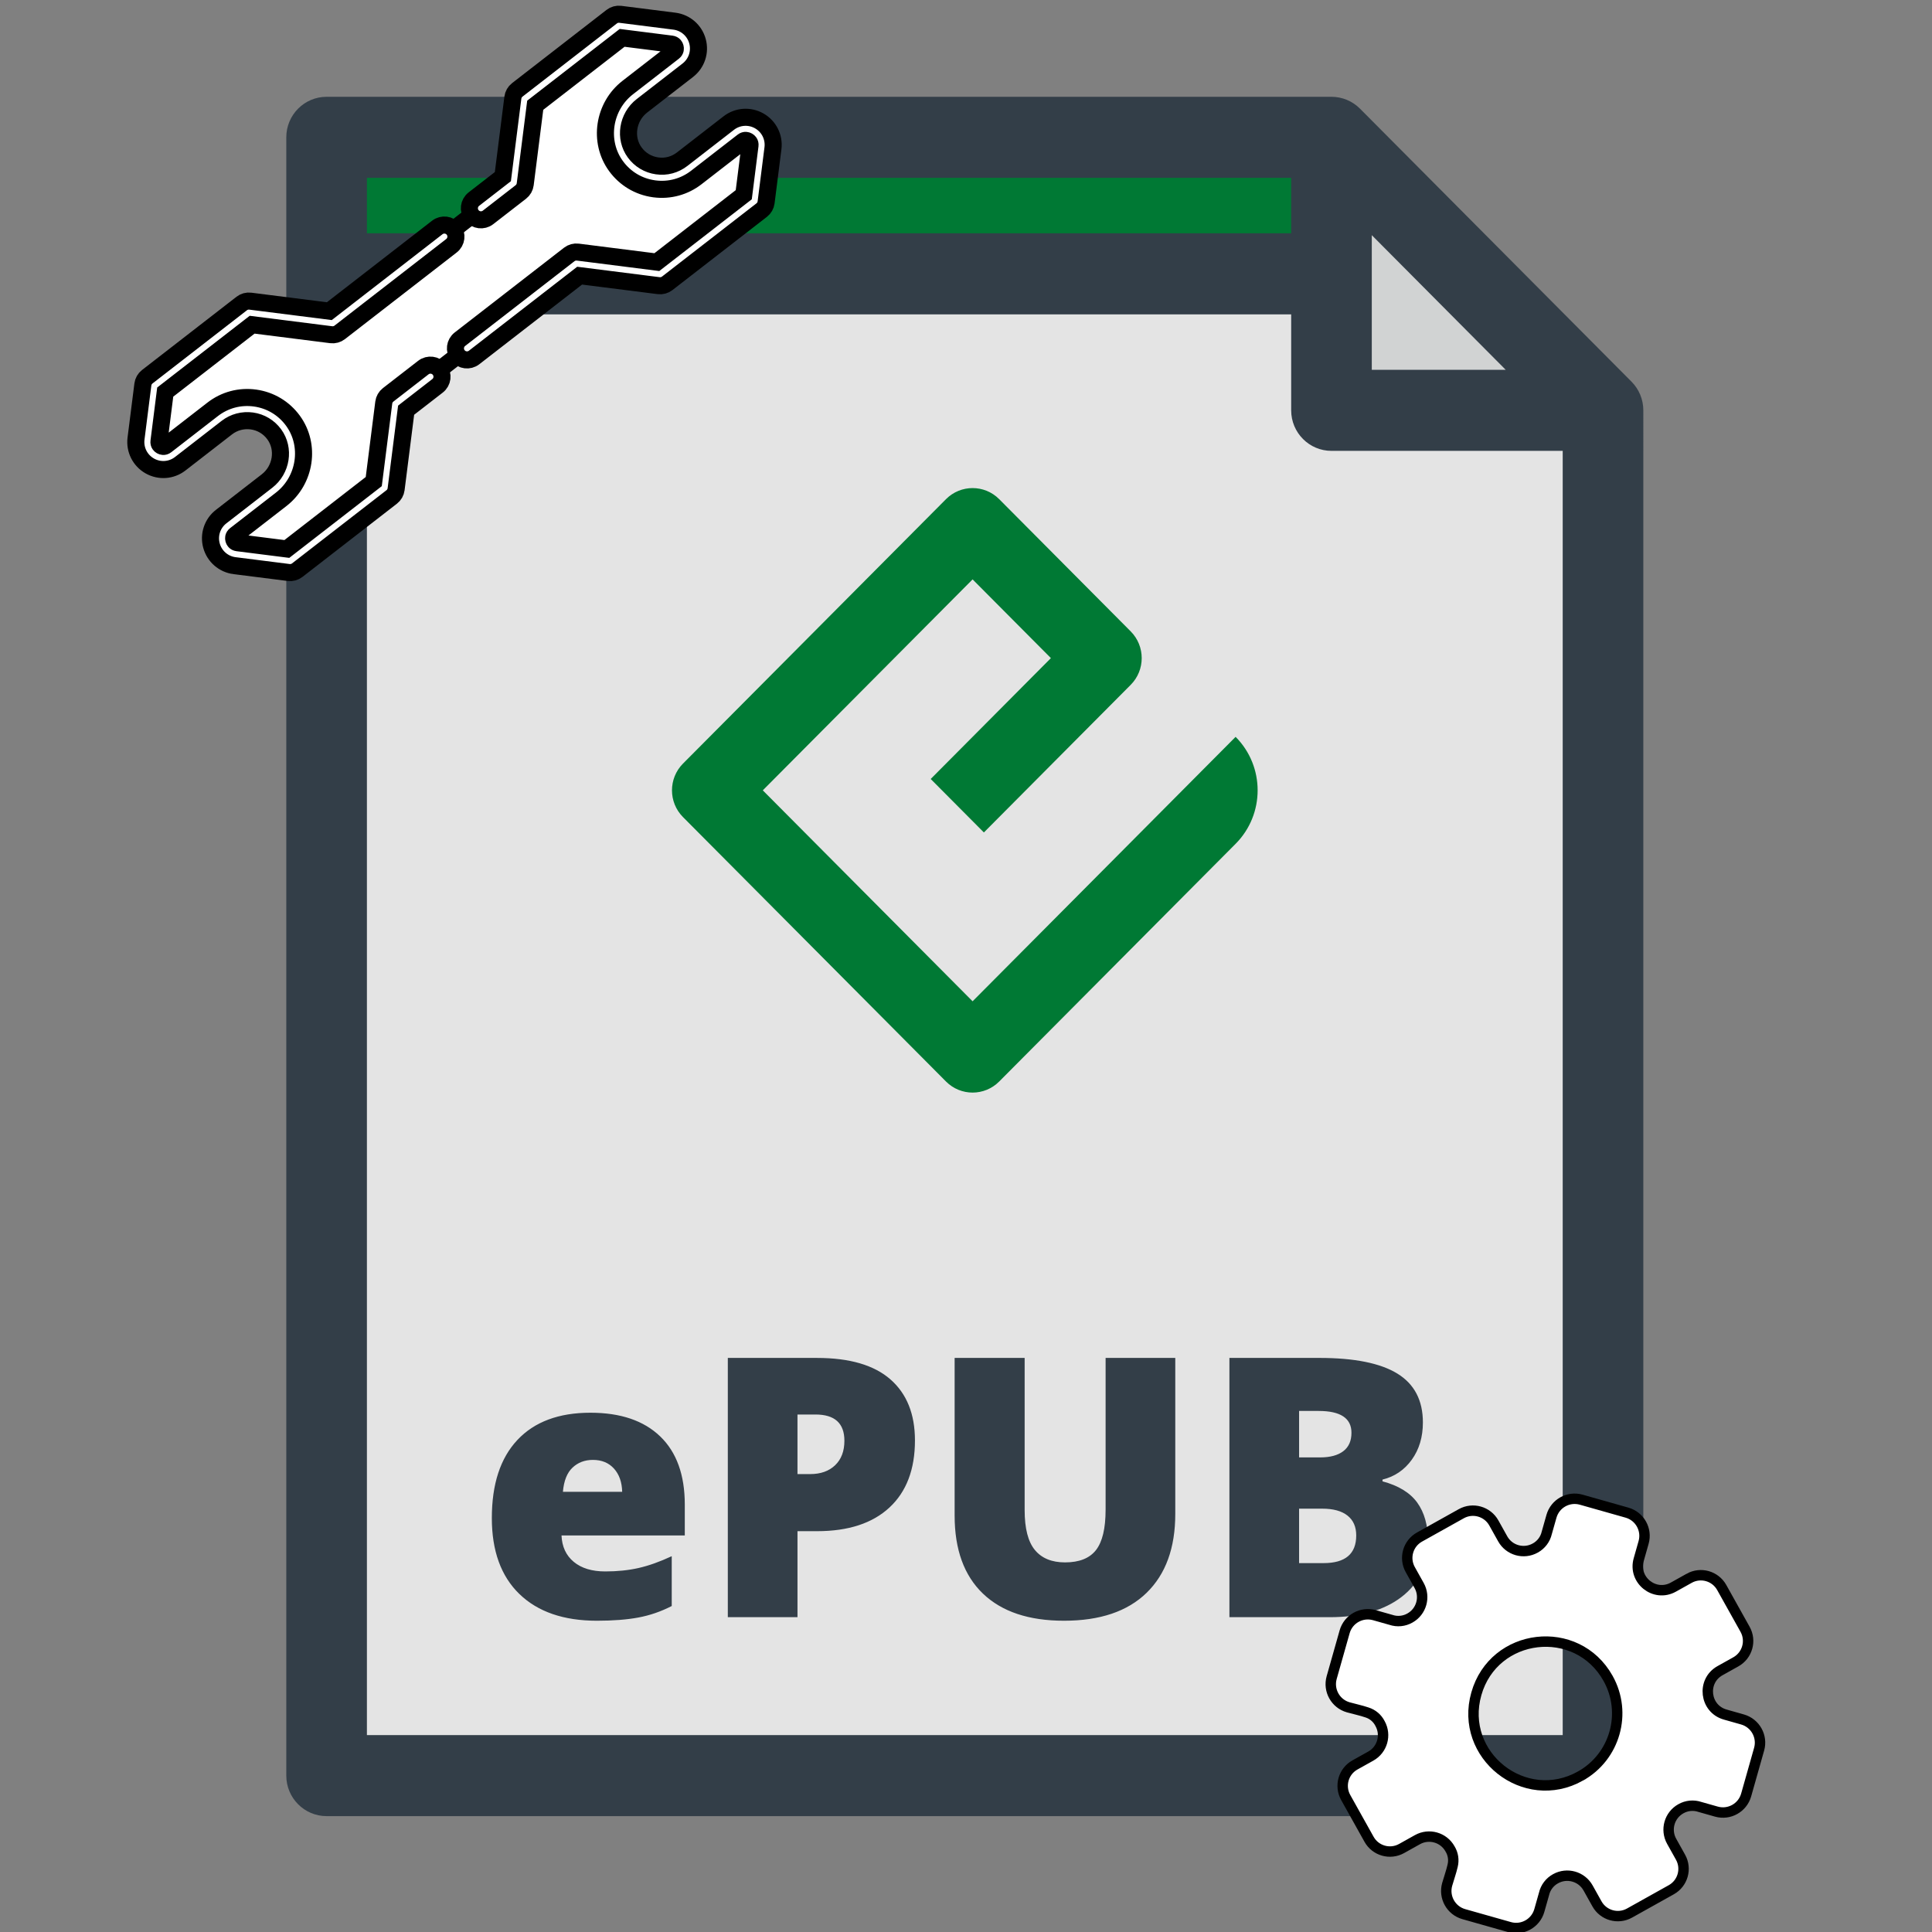
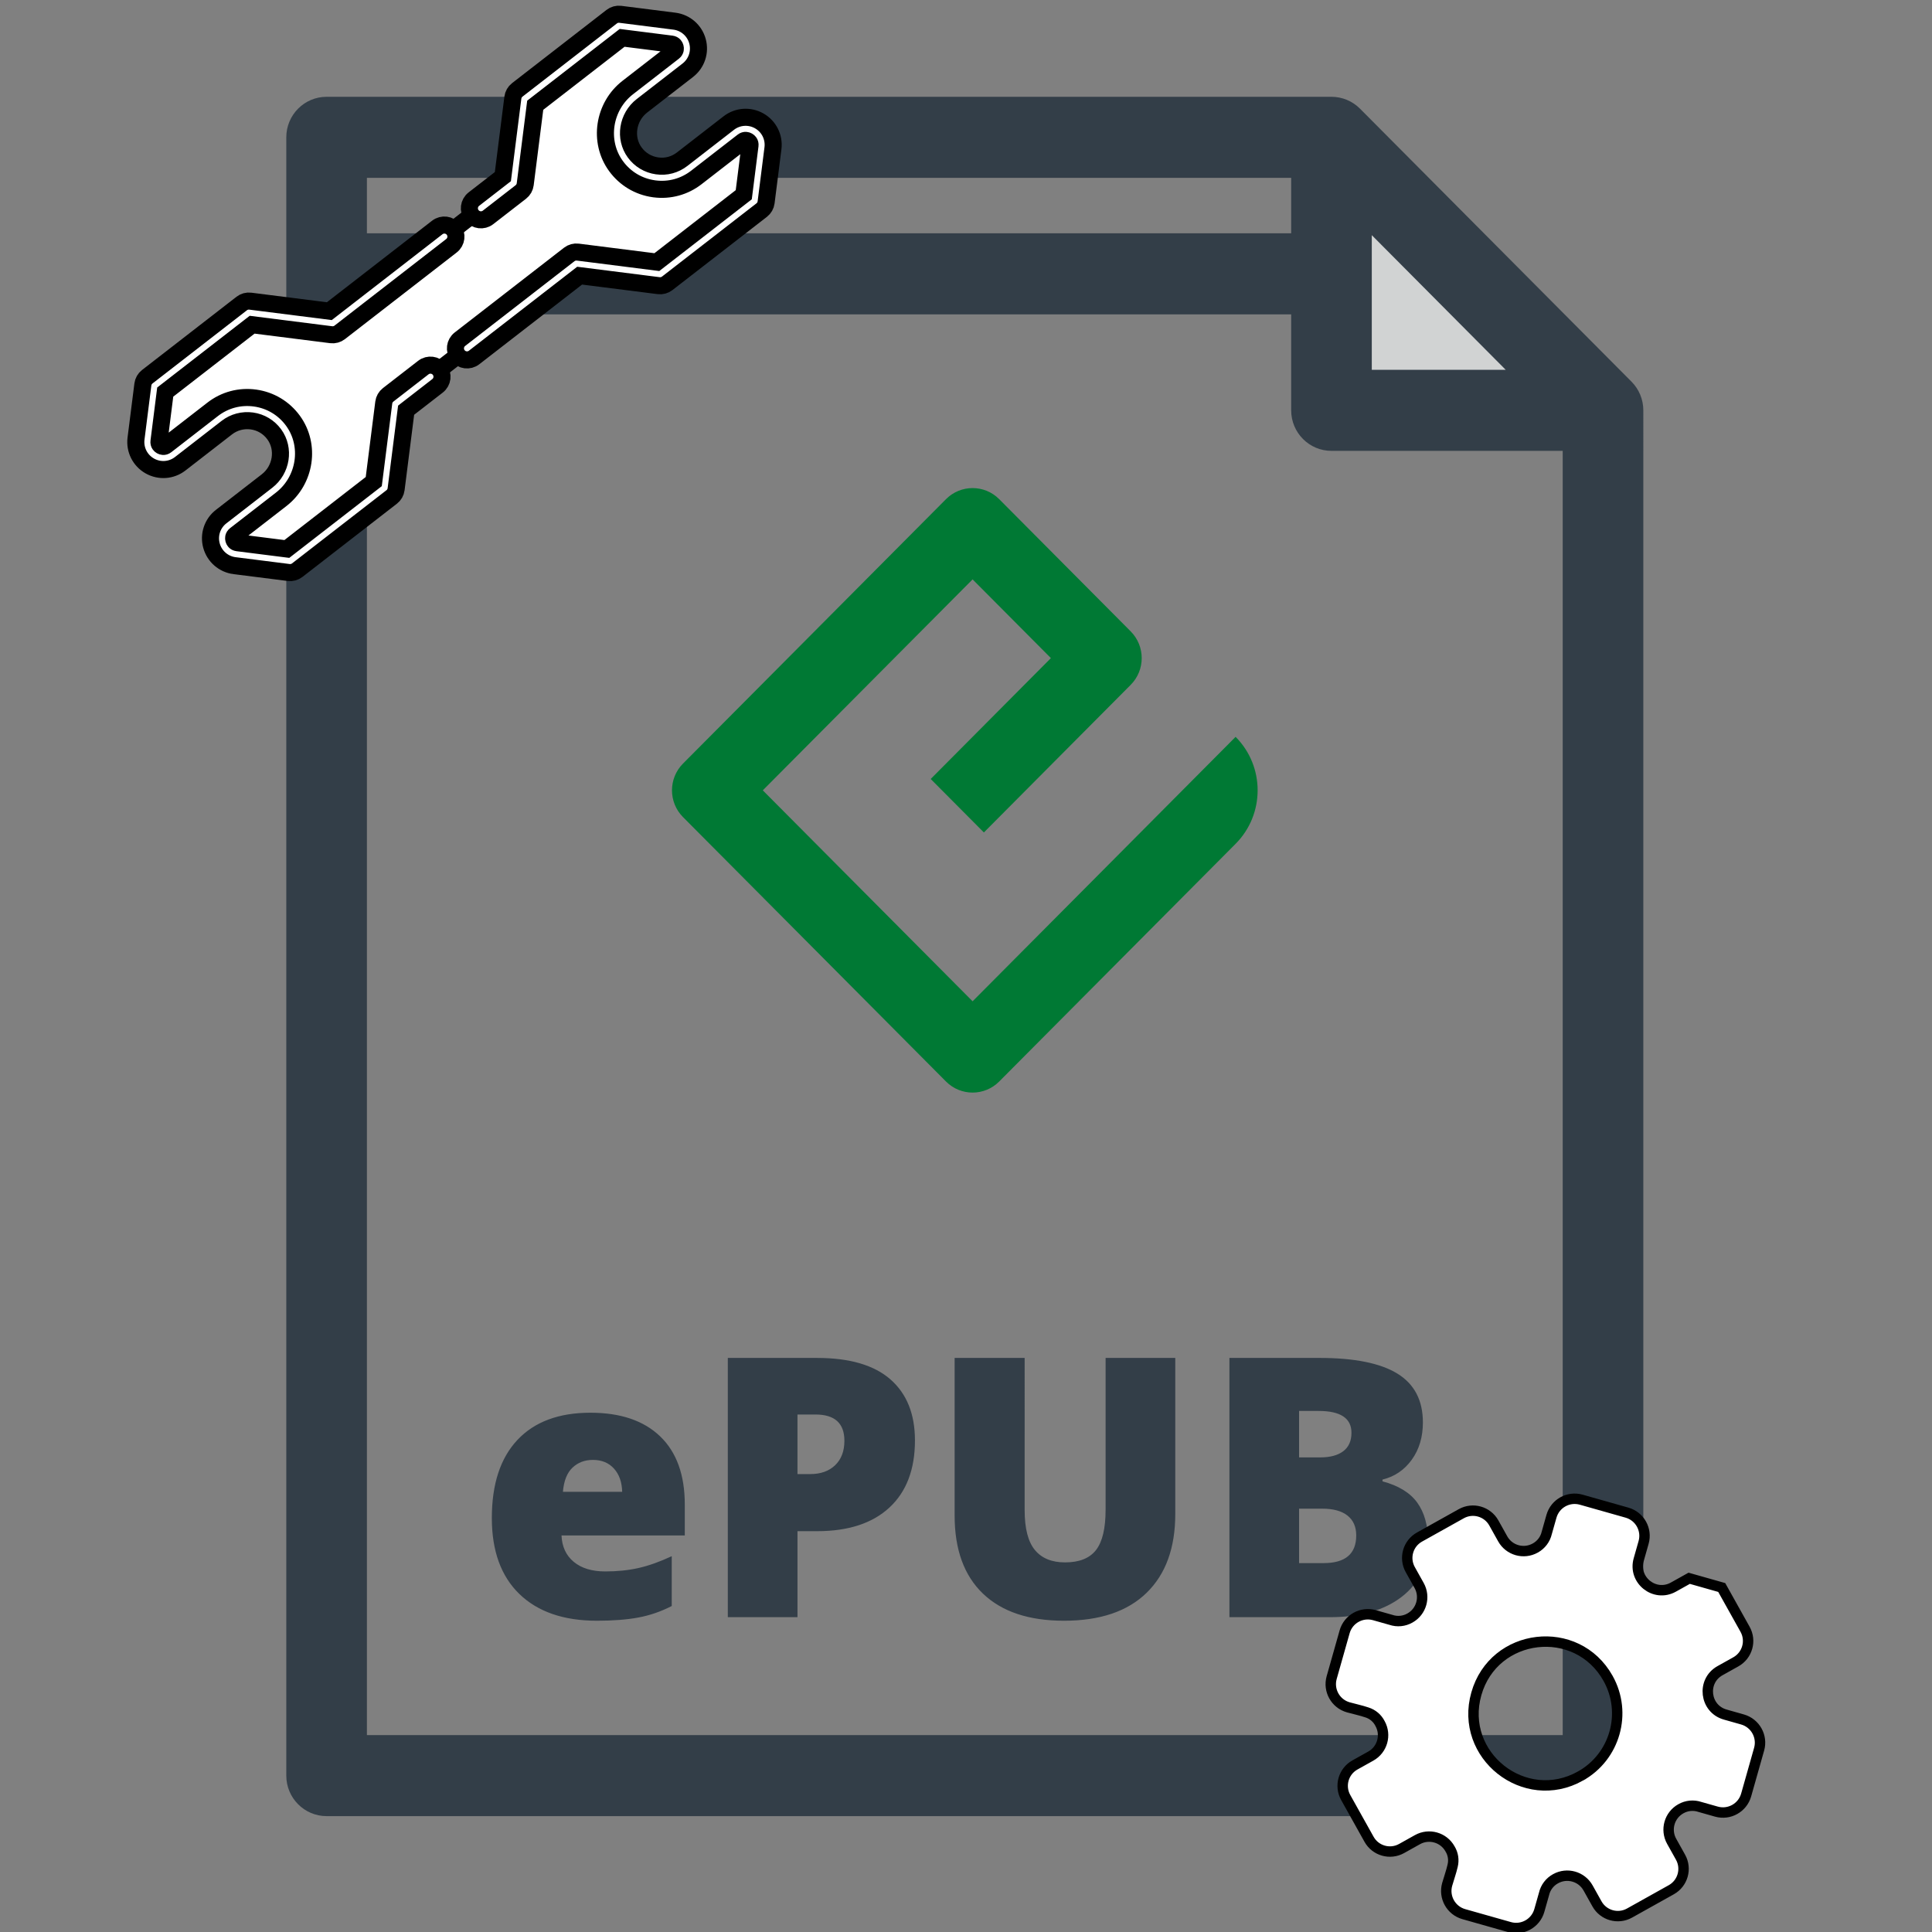
<svg xmlns="http://www.w3.org/2000/svg" width="500" height="500" viewBox="0 0 132.292 132.292" version="1.1" id="svg1" xml:space="preserve">
  <rect x="0" y="0" width="132.292" height="132.292" fill="#808080" stroke="none" />
  <defs id="defs1">
    <linearGradient id="swatch7">
      <stop style="stop-color:#342f08;stop-opacity:1;" offset="0" id="stop7" />
    </linearGradient>
  </defs>
  <g id="layer1">
    <g id="g3" transform="matrix(0.368,0,0,0.37,7.518,6.628)">
-       <polygon style="fill:#e4e4e4" points="277.846,58.025 227.321,7.5 40.342,7.5 40.342,310.688 277.846,310.688 " id="polygon1" />
-       <polygon style="fill:#007934" points="40.342,7.5 227.321,7.5 235.14,32.763 40.342,32.763 " id="polygon2" />
      <path style="fill:#007934" d="m 209.481,138.248 c 5.465,-5.466 5.467,-14.329 0,-19.795 l -48.938,48.937 -39.039,-39.039 39.039,-39.04 14.57,14.57 -22.366,22.368 9.897,9.897 27.315,-27.316 c 2.735,-2.733 2.735,-7.165 0,-9.898 L 165.491,74.463 c -2.733,-2.733 -7.163,-2.733 -9.897,0 l -48.938,48.938 c -2.732,2.733 -2.732,7.165 0,9.898 l 48.938,48.938 c 2.734,2.733 7.164,2.733 9.897,0 z" id="path2" />
      <polygon style="fill:#d1d3d3" points="277.846,58.025 227.321,7.5 227.321,58.025 " id="polygon3" />
      <path style="fill:#333e48" d="m 185.291,261.484 c 0,3.457 -0.597,5.945 -1.789,7.466 -1.192,1.521 -3.112,2.281 -5.759,2.281 -2.473,0 -4.344,-0.766 -5.612,-2.297 -1.269,-1.531 -1.903,-3.992 -1.903,-7.384 V 233.392 H 157.2 v 29.175 c 0,6.28 1.756,11.093 5.267,14.44 3.512,3.347 8.538,5.021 15.08,5.021 6.694,0 11.819,-1.723 15.375,-5.168 3.555,-3.446 5.333,-8.308 5.333,-14.587 v -28.88 h -12.963 v 28.091 z M 283.149,52.722 232.625,2.197 C 231.218,0.79 229.311,0 227.321,0 H 40.342 c -4.143,0 -7.5,3.358 -7.5,7.5 v 303.188 c 0,4.142 3.357,7.5 7.5,7.5 h 237.504 c 4.143,0 7.5,-3.358 7.5,-7.5 V 58.025 c 0,-1.989 -0.79,-3.896 -2.197,-5.303 z M 234.821,25.606 259.739,50.525 H 234.821 Z M 47.842,15 H 219.821 V 25.263 H 47.842 Z M 270.346,303.188 H 47.842 V 40.263 h 171.979 v 17.763 c 0,4.142 3.357,7.5 7.5,7.5 h 43.024 v 237.662 z m -62.017,-69.796 v 47.979 h 18.673 c 5.645,0 10.103,-1.252 13.373,-3.758 3.271,-2.505 4.906,-5.934 4.906,-10.288 0,-2.932 -0.668,-5.316 -2.002,-7.154 -1.335,-1.838 -3.49,-3.15 -6.465,-3.938 v -0.328 c 2.253,-0.547 4.069,-1.772 5.447,-3.676 1.379,-1.903 2.068,-4.201 2.068,-6.892 0,-4.091 -1.581,-7.105 -4.742,-9.041 -3.162,-1.937 -8.003,-2.905 -14.522,-2.905 z m 17.525,37.97 h -4.562 v -10.075 h 4.299 c 2.057,0 3.626,0.427 4.709,1.28 1.083,0.854 1.625,2.079 1.625,3.676 0,3.412 -2.025,5.119 -6.071,5.119 z m 5.184,-24.121 c 0,1.51 -0.508,2.647 -1.525,3.413 -1.018,0.766 -2.456,1.148 -4.315,1.148 h -3.905 v -8.598 h 3.643 c 4.068,0 6.102,1.346 6.102,4.037 z m -85.785,-9.878 c -3.041,-2.647 -7.592,-3.971 -13.651,-3.971 h -16.606 v 47.979 h 12.963 v -15.917 h 3.644 c 5.819,0 10.31,-1.46 13.472,-4.381 3.161,-2.92 4.742,-7.061 4.742,-12.421 -0.002,-4.879 -1.523,-8.642 -4.564,-11.289 z m -10.287,15.884 c -1.149,1.094 -2.697,1.641 -4.645,1.641 h -2.363 v -11.026 h 3.348 c 3.588,0 5.383,1.619 5.383,4.857 -0.001,1.924 -0.575,3.434 -1.723,4.528 z m -45.535,-9.715 c -5.885,0 -10.414,1.68 -13.586,5.038 -3.173,3.359 -4.759,8.177 -4.759,14.456 0,6.083 1.712,10.77 5.136,14.063 3.424,3.293 8.232,4.939 14.424,4.939 2.975,0 5.535,-0.197 7.68,-0.591 2.143,-0.394 4.222,-1.104 6.234,-2.133 v -9.222 c -2.21,1.028 -4.261,1.755 -6.152,2.182 -1.893,0.427 -3.967,0.64 -6.22,0.64 -2.473,0 -4.425,-0.591 -5.858,-1.772 -1.433,-1.181 -2.193,-2.811 -2.28,-4.89 h 22.939 v -5.71 c 0,-5.491 -1.526,-9.697 -4.578,-12.618 -3.052,-2.921 -7.379,-4.382 -12.98,-4.382 z m -5.119,14.637 c 0.175,-2.035 0.771,-3.528 1.789,-4.479 1.017,-0.952 2.28,-1.428 3.79,-1.428 1.641,0 2.948,0.537 3.921,1.608 0.974,1.072 1.482,2.505 1.527,4.299 z" id="path3" />
    </g>
    <g id="g1" transform="matrix(-0.079,-0.01,-0.01,0.079,53.905,2.427)" style="opacity:1;fill:#ffffff;fill-opacity:1;fill-rule:evenodd;stroke:#000000;stroke-width:14.678;stroke-dasharray:none;stroke-dashoffset:0;stroke-opacity:1">
      <path style="fill:#ffffff;fill-opacity:1;fill-rule:evenodd;stroke:#000000;stroke-width:14.678;stroke-dasharray:none;stroke-dashoffset:0;stroke-opacity:1" d="M 217.396,82.638 144.703,9.945 H 97.812 c -12.239,0 -18.367,14.797 -9.713,23.451 l 35.266,35.266 c 14.904,14.904 15.816,39.186 1.327,54.492 -15.033,15.88 -40.099,16.14 -55.46,0.78 L 33.395,88.098 C 24.741,79.445 9.944,85.574 9.944,97.813 v 46.891 l 72.693,72.693 h 72.633 l 139.334,139.334 v 72.633 l 72.693,72.693 h 46.891 c 12.239,0 18.367,-14.797 9.713,-23.451 L 388.635,443.34 c -14.904,-14.904 -15.816,-39.186 -1.327,-54.492 15.034,-15.88 40.1,-16.14 55.462,-0.778 l 35.835,35.835 c 8.654,8.654 23.451,2.524 23.451,-9.713 V 367.301 L 429.363,294.608 H 356.73 L 217.396,155.271 Z" id="path1" />
      <path d="m 414.19,512.001 h -46.891 c -2.637,0 -5.166,-1.047 -7.032,-2.912 l -72.693,-72.693 c -1.864,-1.866 -2.912,-4.394 -2.912,-7.032 V 360.849 L 260.49,336.678 c -3.884,-3.885 -3.884,-10.18 0,-14.064 3.885,-3.882 10.18,-3.882 14.064,0 l 27.085,27.085 c 1.864,1.866 2.912,4.394 2.912,7.032 v 68.515 l 66.868,66.868 h 42.773 c 2.205,0 3.142,-1.466 3.506,-2.343 0.361,-0.874 0.737,-2.574 -0.823,-4.133 l -35.266,-35.266 c -18.759,-18.757 -19.44,-49.425 -1.519,-68.361 9.115,-9.629 21.425,-15.03 34.663,-15.212 13.252,-0.17 25.69,4.874 35.054,14.236 l 35.835,35.836 c 1.558,1.558 3.259,1.185 4.134,0.821 0.874,-0.362 2.341,-1.298 2.341,-3.504 v -42.773 l -66.868,-66.868 h -68.515 c -2.637,0 -5.166,-1.047 -7.032,-2.912 l -85.973,-85.973 c -3.884,-3.885 -3.884,-10.18 0,-14.064 3.885,-3.882 10.18,-3.882 14.064,0 l 83.06,83.061 h 68.515 c 2.637,0 5.166,1.047 7.032,2.912 l 72.693,72.693 c 1.864,1.866 2.912,4.394 2.912,7.032 v 46.891 c 0,9.611 -5.737,18.2 -14.618,21.878 -8.882,3.678 -19.011,1.663 -25.808,-5.132 l -35.835,-35.836 c -5.534,-5.532 -12.925,-8.48 -20.717,-8.414 -7.823,0.107 -15.1,3.303 -20.491,8.997 -10.586,11.186 -10.077,29.411 1.138,40.625 l 35.267,35.266 c 6.796,6.798 8.812,16.929 5.133,25.808 -3.685,8.883 -12.272,14.622 -21.884,14.622 z" id="path2-0" style="fill:#ffffff;fill-opacity:1;fill-rule:evenodd;stroke:#000000;stroke-width:14.678;stroke-dasharray:none;stroke-dashoffset:0;stroke-opacity:1" />
      <path d="m 239.395,311.464 c -2.544,0 -5.09,-0.971 -7.032,-2.912 L 151.153,227.34 H 82.637 c -2.637,0 -5.166,-1.047 -7.032,-2.912 L 2.912,151.735 C 1.047,149.869 0,147.341 0,144.703 V 97.812 c 0,-9.611 5.737,-18.2 14.618,-21.878 8.882,-3.675 19.01,-1.663 25.808,5.132 l 35.835,35.836 c 5.533,5.532 12.877,8.585 20.718,8.413 7.821,-0.107 15.098,-3.301 20.489,-8.997 10.588,-11.185 10.079,-29.409 -1.136,-40.624 L 81.067,40.428 C 74.269,33.629 72.255,23.498 75.933,14.618 79.611,5.738 88.199,0.001 97.812,0.001 h 46.892 c 2.637,0 5.166,1.047 7.032,2.912 l 72.691,72.693 c 1.864,1.866 2.912,4.394 2.912,7.032 v 68.515 l 22.324,22.323 c 3.884,3.885 3.884,10.18 0,14.064 -3.885,3.882 -10.18,3.882 -14.064,0 l -25.236,-25.236 c -1.864,-1.866 -2.912,-4.394 -2.912,-7.032 V 86.757 L 140.583,19.889 H 97.812 c -2.205,0 -3.141,1.466 -3.504,2.342 -0.362,0.875 -0.739,2.575 0.822,4.135 l 35.266,35.264 c 18.76,18.76 19.441,49.426 1.517,68.361 -9.113,9.627 -21.421,15.029 -34.66,15.212 -0.229,0.003 -0.461,0.005 -0.689,0.005 -12.986,0 -25.164,-5.042 -34.364,-14.241 L 26.364,95.129 c -1.558,-1.558 -3.26,-1.184 -4.134,-0.821 -0.874,0.363 -2.342,1.298 -2.342,3.504 v 42.773 l 66.868,66.868 h 68.515 c 2.637,0 5.166,1.047 7.032,2.912 l 84.123,84.123 c 3.883,3.885 3.883,10.18 0,14.064 -1.941,1.941 -4.487,2.912 -7.031,2.912 z" id="path3-9" style="fill:#ffffff;fill-opacity:1;fill-rule:evenodd;stroke:#000000;stroke-width:14.678;stroke-dasharray:none;stroke-dashoffset:0;stroke-opacity:1" />
    </g>
-     <path fill="#494c4e" d="m 115.666,108.071 -1.087,0.607 c -1.277,0.707 -2.771,-0.484 -2.368,-1.887 l 0.335,-1.182 c 0.244,-0.874 -0.263,-1.781 -1.135,-2.031 l -3.144,-0.89 c -0.874,-0.244 -1.781,0.263 -2.031,1.135 l -0.322,1.137 c -0.102,0.444 -0.389,0.822 -0.789,1.041 -0.79,0.441 -1.788,0.159 -2.229,-0.632 l -0.607,-1.087 c -0.441,-0.79 -1.439,-1.073 -2.229,-0.632 l -2.861,1.598 c -0.79,0.441 -1.073,1.439 -0.632,2.229 l 0.607,1.087 c 0.441,0.79 0.159,1.788 -0.632,2.229 -0.396,0.225 -0.869,0.271 -1.3,0.125 l -1.137,-0.322 c -0.874,-0.244 -1.781,0.263 -2.031,1.135 l -0.89,3.144 c -0.244,0.874 0.263,1.781 1.135,2.031 0.424,0.12 0.868,0.21 1.285,0.352 0.388,0.122 0.71,0.396 0.893,0.759 0.441,0.79 0.158,1.788 -0.632,2.229 l -1.087,0.607 c -0.79,0.441 -1.073,1.439 -0.632,2.229 l 1.598,2.861 c 0.441,0.79 1.439,1.073 2.229,0.632 l 1.087,-0.607 c 0.79,-0.441 1.788,-0.159 2.229,0.632 0.213,0.346 0.277,0.764 0.178,1.158 -0.098,0.43 -0.254,0.855 -0.374,1.279 -0.244,0.874 0.263,1.781 1.135,2.031 l 3.144,0.89 c 0.874,0.244 1.781,-0.263 2.031,-1.135 l 0.322,-1.137 c 0.102,-0.444 0.389,-0.822 0.789,-1.041 0.79,-0.441 1.788,-0.159 2.229,0.632 l 0.607,1.087 c 0.441,0.79 1.439,1.073 2.229,0.632 l 2.861,-1.598 c 0.79,-0.441 1.073,-1.439 0.632,-2.229 l -0.607,-1.087 c -0.441,-0.79 -0.159,-1.788 0.632,-2.229 0.396,-0.225 0.869,-0.271 1.3,-0.125 l 1.137,0.322 c 0.874,0.244 1.781,-0.263 2.031,-1.135 l 0.89,-3.144 c 0.244,-0.874 -0.263,-1.781 -1.135,-2.031 l -1.182,-0.335 c -1.406,-0.392 -1.636,-2.288 -0.365,-3.005 l 1.087,-0.607 c 0.79,-0.441 1.073,-1.439 0.632,-2.229 l -1.598,-2.861 c -0.441,-0.79 -1.439,-1.073 -2.229,-0.632 z m -7.449,13.544 c -3.824,2.136 -8.319,-1.418 -7.126,-5.631 1.193,-4.213 6.885,-4.881 9.021,-1.057 1.324,2.37 0.476,5.365 -1.895,6.688 z" id="path1-2" style="fill:#ffffff;fill-opacity:1;stroke:#000000;stroke-width:0.713;stroke-dasharray:none;stroke-opacity:1" />
+     <path fill="#494c4e" d="m 115.666,108.071 -1.087,0.607 c -1.277,0.707 -2.771,-0.484 -2.368,-1.887 l 0.335,-1.182 c 0.244,-0.874 -0.263,-1.781 -1.135,-2.031 l -3.144,-0.89 c -0.874,-0.244 -1.781,0.263 -2.031,1.135 l -0.322,1.137 c -0.102,0.444 -0.389,0.822 -0.789,1.041 -0.79,0.441 -1.788,0.159 -2.229,-0.632 l -0.607,-1.087 c -0.441,-0.79 -1.439,-1.073 -2.229,-0.632 l -2.861,1.598 c -0.79,0.441 -1.073,1.439 -0.632,2.229 l 0.607,1.087 c 0.441,0.79 0.159,1.788 -0.632,2.229 -0.396,0.225 -0.869,0.271 -1.3,0.125 l -1.137,-0.322 c -0.874,-0.244 -1.781,0.263 -2.031,1.135 l -0.89,3.144 c -0.244,0.874 0.263,1.781 1.135,2.031 0.424,0.12 0.868,0.21 1.285,0.352 0.388,0.122 0.71,0.396 0.893,0.759 0.441,0.79 0.158,1.788 -0.632,2.229 l -1.087,0.607 c -0.79,0.441 -1.073,1.439 -0.632,2.229 l 1.598,2.861 c 0.441,0.79 1.439,1.073 2.229,0.632 l 1.087,-0.607 c 0.79,-0.441 1.788,-0.159 2.229,0.632 0.213,0.346 0.277,0.764 0.178,1.158 -0.098,0.43 -0.254,0.855 -0.374,1.279 -0.244,0.874 0.263,1.781 1.135,2.031 l 3.144,0.89 c 0.874,0.244 1.781,-0.263 2.031,-1.135 l 0.322,-1.137 c 0.102,-0.444 0.389,-0.822 0.789,-1.041 0.79,-0.441 1.788,-0.159 2.229,0.632 l 0.607,1.087 c 0.441,0.79 1.439,1.073 2.229,0.632 l 2.861,-1.598 c 0.79,-0.441 1.073,-1.439 0.632,-2.229 l -0.607,-1.087 c -0.441,-0.79 -0.159,-1.788 0.632,-2.229 0.396,-0.225 0.869,-0.271 1.3,-0.125 l 1.137,0.322 c 0.874,0.244 1.781,-0.263 2.031,-1.135 l 0.89,-3.144 c 0.244,-0.874 -0.263,-1.781 -1.135,-2.031 l -1.182,-0.335 c -1.406,-0.392 -1.636,-2.288 -0.365,-3.005 l 1.087,-0.607 c 0.79,-0.441 1.073,-1.439 0.632,-2.229 l -1.598,-2.861 z m -7.449,13.544 c -3.824,2.136 -8.319,-1.418 -7.126,-5.631 1.193,-4.213 6.885,-4.881 9.021,-1.057 1.324,2.37 0.476,5.365 -1.895,6.688 z" id="path1-2" style="fill:#ffffff;fill-opacity:1;stroke:#000000;stroke-width:0.713;stroke-dasharray:none;stroke-opacity:1" />
  </g>
</svg>